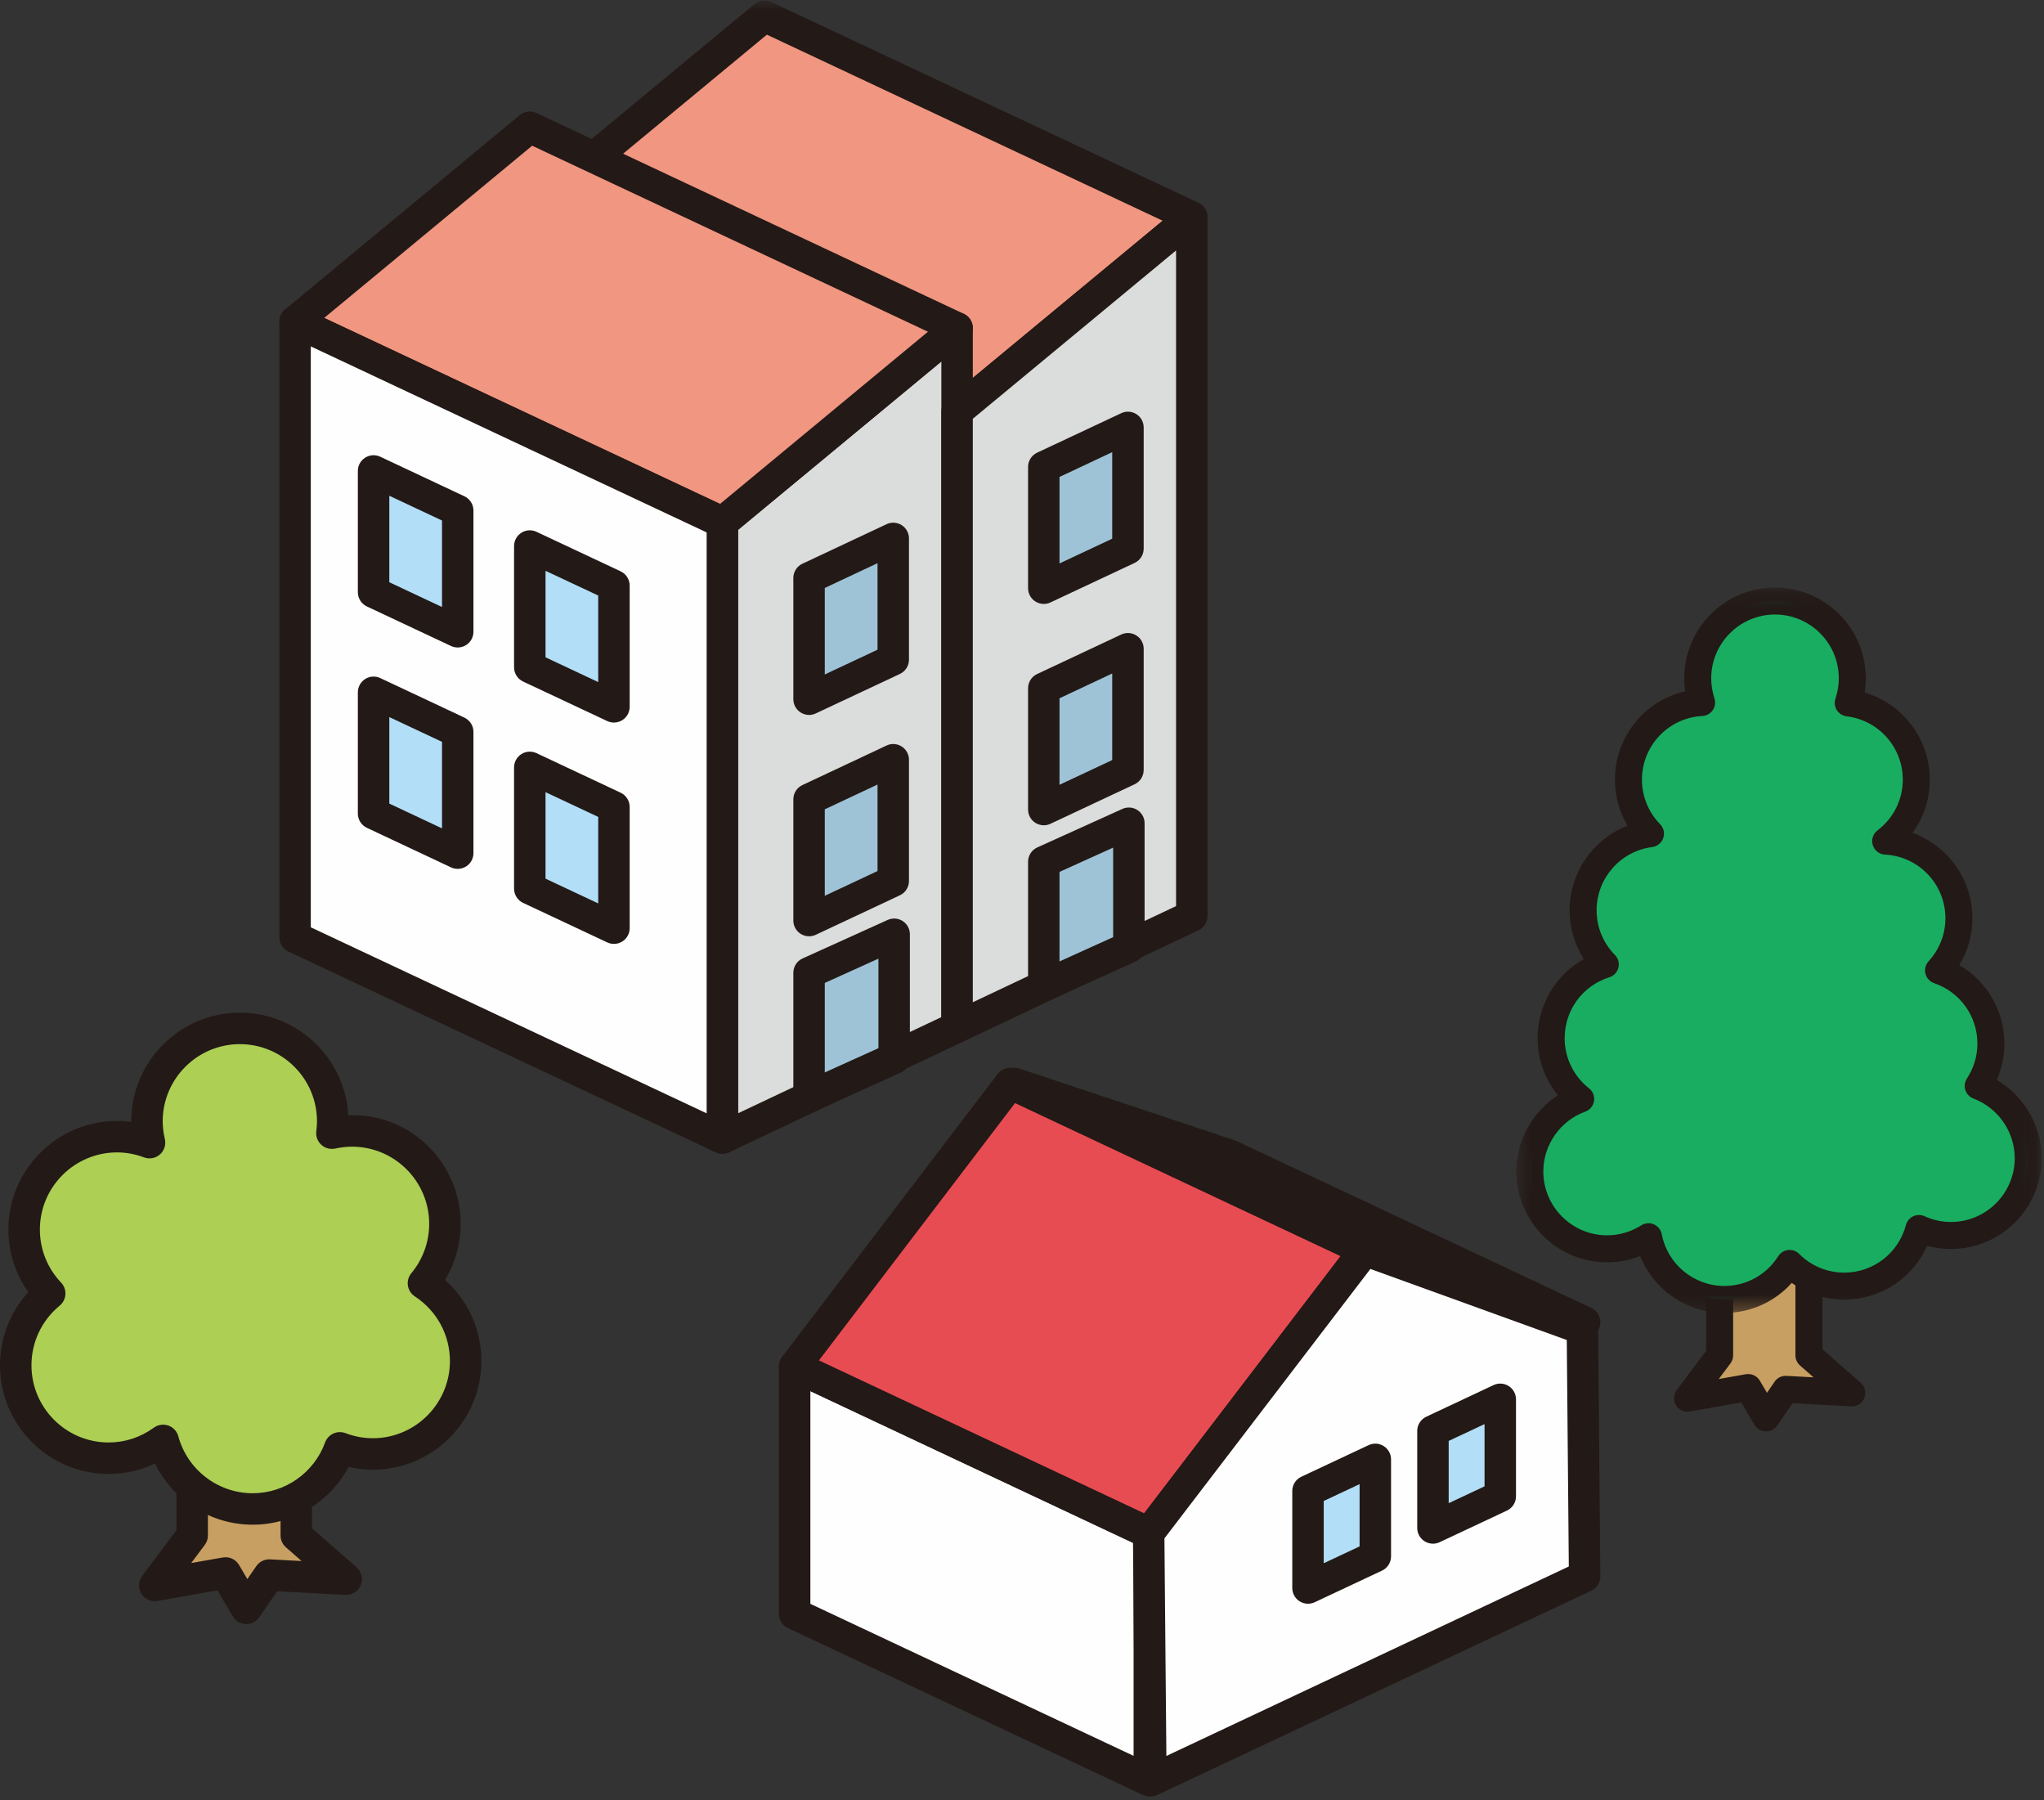
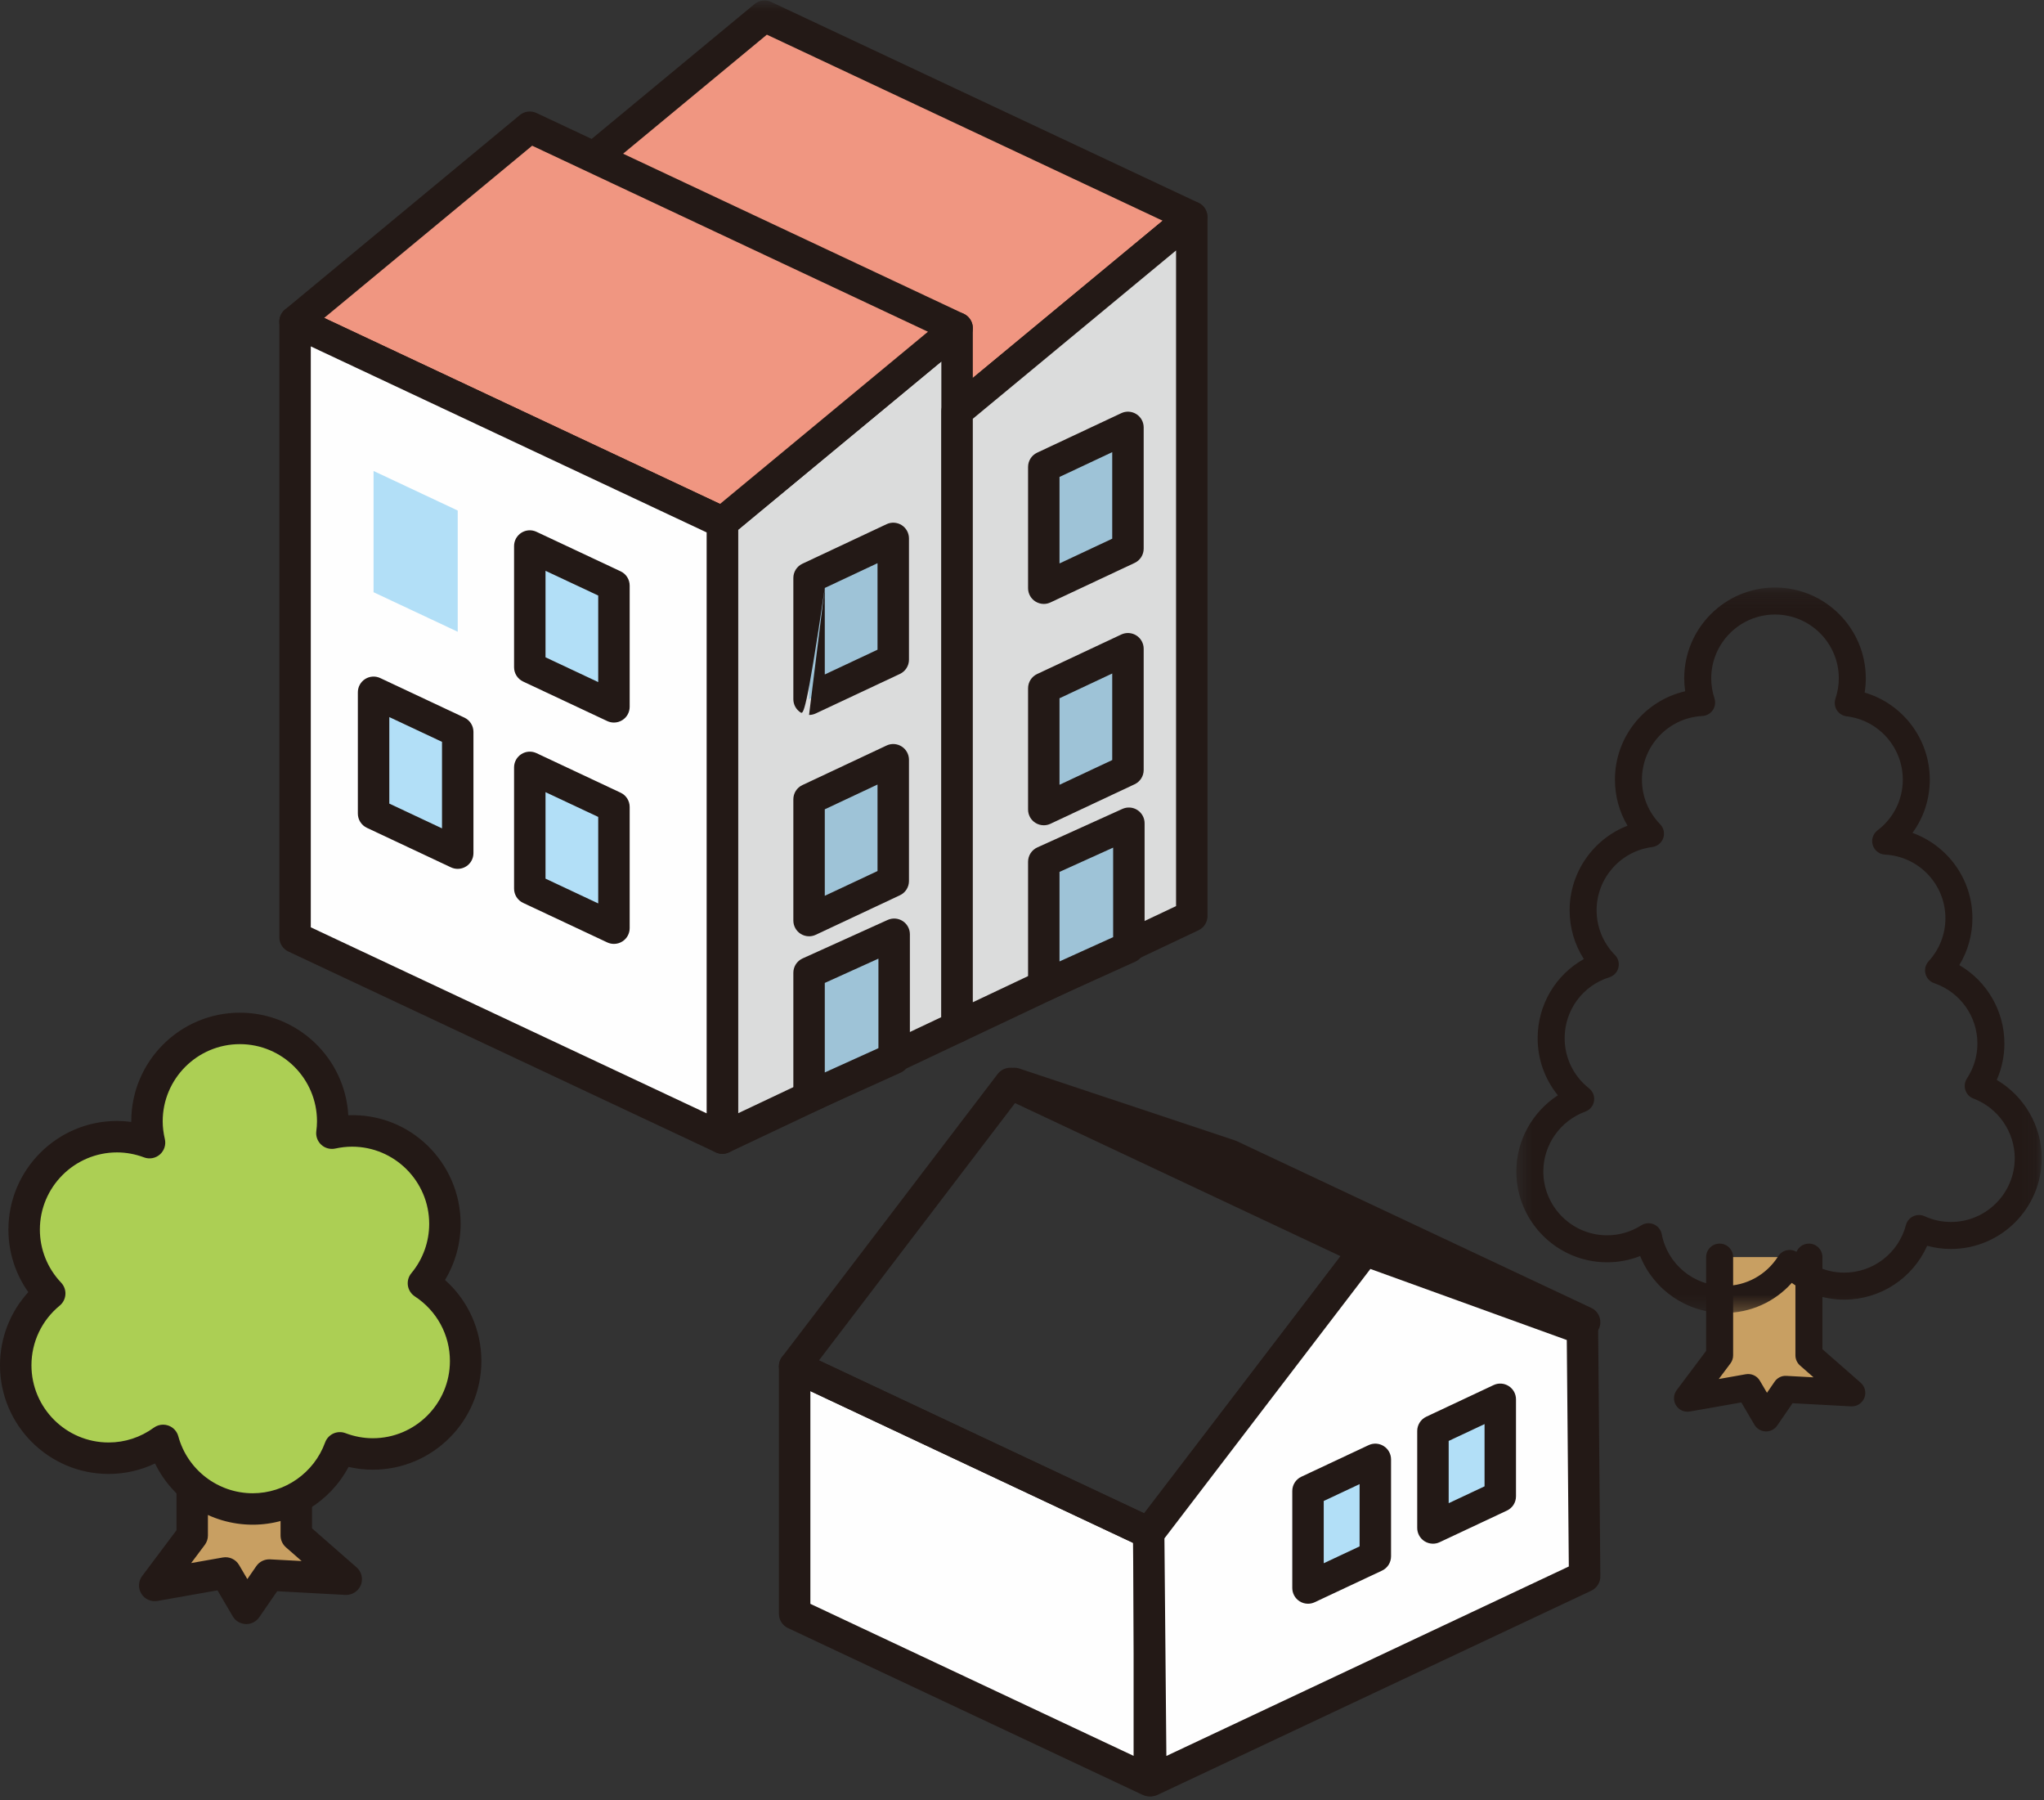
<svg xmlns="http://www.w3.org/2000/svg" xmlns:xlink="http://www.w3.org/1999/xlink" width="134px" height="118px" viewBox="0 0 134 118" version="1.1">
  <rect x="0" y="0" width="134" height="118" fill="#333333" stroke="none" />
  <title>illust-welfare5</title>
  <desc>Created with Sketch.</desc>
  <defs>
    <polygon id="path-1" points="0.453 0.14 34.896 0.14 34.896 47.686 0.453 47.686" />
    <polygon id="path-3" points="0.714 0.834 46.177 0.834 46.177 28.795 0.714 28.795" />
  </defs>
  <g id="Page-1" stroke="none" stroke-width="1" fill="none" fill-rule="evenodd">
    <g id="6-0-INGnakami" transform="translate(-1040, -871)">
      <g id="Group-103" transform="translate(1040, 870)">
        <polyline id="Fill-1" fill="#C89F62" points="112.735 83.391 112.735 89.831 110.627 92.642 114.609 91.939 115.779 93.933 117.068 92.058 121.4 92.292 118.589 89.831 118.589 83.391" />
        <g id="Group-102" transform="translate(0, 0.197)">
          <path d="M115.779,94.62 C115.769,94.62 115.758,94.619 115.748,94.619 C115.445,94.608 115.169,94.444 115.017,94.183 L114.158,92.72 L110.781,93.315 C110.419,93.378 110.064,93.216 109.874,92.908 C109.684,92.599 109.702,92.204 109.919,91.915 L111.85,89.34 L111.85,83.194 C111.85,82.706 112.247,82.31 112.735,82.31 C113.224,82.31 113.62,82.706 113.62,83.194 L113.62,89.635 C113.62,89.826 113.558,90.012 113.443,90.165 L112.678,91.185 L114.456,90.871 C114.824,90.81 115.186,90.977 115.372,91.294 L115.839,92.089 L116.339,91.36 C116.513,91.106 116.803,90.957 117.115,90.979 L118.891,91.075 L118.006,90.3 C117.815,90.132 117.704,89.889 117.704,89.635 L117.704,83.194 C117.704,82.706 118.101,82.31 118.589,82.31 C119.077,82.31 119.474,82.706 119.474,83.194 L119.474,89.233 L121.983,91.429 C122.267,91.679 122.362,92.079 122.22,92.428 C122.077,92.777 121.728,92.998 121.353,92.977 L117.516,92.771 L116.508,94.237 C116.343,94.477 116.07,94.62 115.779,94.62" id="Fill-2" fill="#231916" />
-           <path d="M129.687,71.975 C130.211,71.178 130.52,70.223 130.52,69.199 C130.52,66.971 129.082,65.085 127.087,64.405 C127.913,63.503 128.421,62.307 128.421,60.987 C128.421,58.277 126.294,56.07 123.62,55.932 C124.837,55.007 125.627,53.548 125.627,51.9 C125.627,49.308 123.678,47.173 121.165,46.873 C121.336,46.366 121.432,45.825 121.432,45.261 C121.432,42.463 119.165,40.194 116.366,40.194 C113.567,40.194 111.299,42.463 111.299,45.261 C111.299,45.817 111.39,46.349 111.554,46.848 C108.883,46.987 106.757,49.193 106.757,51.9 C106.757,53.28 107.309,54.528 108.202,55.442 C105.712,55.761 103.785,57.884 103.785,60.463 C103.785,61.844 104.341,63.099 105.24,64.012 C103.181,64.656 101.69,66.578 101.69,68.848 C101.69,70.465 102.448,71.9 103.627,72.828 C101.682,73.537 100.291,75.395 100.291,77.583 C100.291,80.382 102.561,82.65 105.358,82.65 C106.358,82.65 107.287,82.357 108.071,81.86 C108.519,84.199 110.574,85.97 113.044,85.97 C114.848,85.97 116.427,85.028 117.323,83.611 C118.241,84.529 119.508,85.096 120.909,85.096 C123.261,85.096 125.233,83.493 125.803,81.32 C126.443,81.612 127.149,81.777 127.898,81.777 C130.696,81.777 132.966,79.511 132.966,76.712 C132.966,74.543 131.601,72.699 129.687,71.975" id="Fill-4" fill="#18AD60" />
          <g id="Group-8" transform="translate(98.954, 39.169)">
            <mask id="mask-2" fill="white">
              <use xlink:href="#path-1" />
            </mask>
            <g id="Clip-7" />
            <path d="M9.118,41.806 C9.237,41.806 9.356,41.829 9.469,41.879 C9.738,41.995 9.931,42.236 9.987,42.524 C10.362,44.49 12.089,45.916 14.09,45.916 C15.53,45.916 16.85,45.189 17.621,43.97 C17.765,43.742 18.003,43.592 18.271,43.563 C18.539,43.529 18.803,43.627 18.994,43.816 C19.786,44.607 20.838,45.043 21.955,45.043 C23.851,45.043 25.511,43.761 25.994,41.926 C26.061,41.674 26.234,41.463 26.471,41.352 C26.707,41.241 26.98,41.239 27.217,41.347 C27.764,41.596 28.346,41.723 28.944,41.723 C31.251,41.723 33.127,39.848 33.127,37.542 C33.127,35.817 32.039,34.246 30.42,33.633 C30.168,33.538 29.973,33.334 29.891,33.078 C29.809,32.822 29.846,32.544 29.994,32.319 C30.442,31.636 30.681,30.844 30.681,30.029 C30.681,28.241 29.542,26.651 27.847,26.073 C27.565,25.977 27.349,25.744 27.276,25.455 C27.202,25.165 27.279,24.859 27.48,24.638 C28.191,23.863 28.583,22.86 28.583,21.817 C28.583,19.593 26.842,17.761 24.62,17.645 C24.25,17.626 23.93,17.377 23.821,17.023 C23.712,16.667 23.835,16.282 24.131,16.058 C25.184,15.258 25.789,14.045 25.789,12.732 C25.789,10.617 24.206,8.833 22.108,8.583 C21.843,8.551 21.606,8.402 21.464,8.177 C21.322,7.951 21.289,7.675 21.374,7.422 C21.52,6.989 21.594,6.541 21.594,6.092 C21.594,3.786 19.718,1.91 17.412,1.91 C15.107,1.91 13.23,3.786 13.23,6.092 C13.23,6.535 13.301,6.975 13.441,7.403 C13.526,7.664 13.486,7.951 13.331,8.179 C13.175,8.406 12.921,8.547 12.647,8.561 C10.427,8.677 8.688,10.509 8.688,12.732 C8.688,13.829 9.112,14.867 9.881,15.655 C10.116,15.894 10.194,16.247 10.084,16.564 C9.973,16.88 9.694,17.107 9.36,17.151 C7.283,17.415 5.716,19.197 5.716,21.294 C5.716,22.395 6.142,23.436 6.916,24.223 C7.133,24.442 7.219,24.759 7.144,25.058 C7.07,25.357 6.845,25.595 6.55,25.687 C4.798,26.236 3.621,27.84 3.621,29.679 C3.621,30.966 4.203,32.164 5.221,32.965 C5.472,33.163 5.597,33.482 5.546,33.799 C5.495,34.116 5.276,34.38 4.975,34.49 C3.329,35.09 2.223,36.667 2.223,38.414 C2.223,40.72 4.099,42.597 6.405,42.597 C7.194,42.597 7.97,42.371 8.645,41.944 C8.789,41.852 8.953,41.806 9.118,41.806 M14.09,47.686 C11.63,47.686 9.461,46.171 8.572,43.956 C7.883,44.226 7.149,44.366 6.405,44.366 C3.124,44.366 0.453,41.696 0.453,38.414 C0.453,36.376 1.509,34.503 3.178,33.422 C2.324,32.374 1.851,31.063 1.851,29.679 C1.851,27.485 3.029,25.527 4.879,24.491 C4.273,23.543 3.947,22.443 3.947,21.294 C3.947,18.801 5.504,16.621 7.741,15.751 C7.205,14.845 6.918,13.809 6.918,12.732 C6.918,9.921 8.872,7.551 11.522,6.94 C11.481,6.658 11.46,6.376 11.46,6.092 C11.46,2.81 14.131,0.14 17.412,0.14 C20.693,0.14 23.363,2.81 23.363,6.092 C23.363,6.405 23.338,6.716 23.288,7.025 C25.779,7.756 27.558,10.058 27.558,12.732 C27.558,14.011 27.156,15.222 26.424,16.223 C28.724,17.052 30.353,19.251 30.353,21.817 C30.353,22.908 30.053,23.966 29.494,24.889 C31.299,25.939 32.45,27.884 32.45,30.029 C32.45,30.855 32.279,31.664 31.949,32.412 C33.745,33.469 34.896,35.424 34.896,37.542 C34.896,40.823 32.226,43.493 28.944,43.493 C28.413,43.493 27.892,43.422 27.386,43.285 C26.444,45.401 24.329,46.812 21.955,46.812 C20.704,46.812 19.511,46.427 18.51,45.716 C17.393,46.965 15.801,47.686 14.09,47.686" id="Fill-6" fill="#231916" mask="url(#mask-2)" />
          </g>
          <polygon id="Fill-9" fill="#FEFEFE" points="52.095 106.574 75.347 117.507 75.347 101.285 52.095 90.354" />
          <path d="M53.126,105.92 L74.316,115.884 L74.316,101.94 L53.126,91.977 L53.126,105.92 Z M75.347,118.538 C75.198,118.538 75.048,118.506 74.908,118.44 L51.656,107.507 C51.295,107.337 51.064,106.973 51.064,106.574 L51.064,90.353 C51.064,90.001 51.245,89.672 51.543,89.484 C51.84,89.293 52.213,89.271 52.534,89.42 L75.785,100.352 C76.147,100.522 76.378,100.885 76.378,101.285 L76.378,117.507 C76.378,117.861 76.198,118.189 75.9,118.378 C75.732,118.484 75.539,118.538 75.347,118.538 L75.347,118.538 Z" id="Fill-11" fill="#231916" />
-           <polygon id="Fill-13" fill="#E84C53" points="52.095 90.353 75.347 101.285 89.479 82.745 66.228 71.814" />
          <path d="M53.689,89.964 L75.032,99.997 L87.885,83.135 L66.543,73.101 L53.689,89.964 Z M75.347,102.315 C75.199,102.315 75.049,102.284 74.908,102.219 L51.656,91.286 C51.374,91.153 51.168,90.901 51.093,90.598 C51.02,90.296 51.087,89.976 51.276,89.728 L65.408,71.188 C65.702,70.802 66.229,70.676 66.667,70.88 L89.917,81.812 C90.199,81.945 90.406,82.198 90.48,82.501 C90.554,82.803 90.487,83.123 90.298,83.371 L76.167,101.91 C75.967,102.173 75.659,102.315 75.347,102.315 L75.347,102.315 Z" id="Fill-15" fill="#231916" />
          <polygon id="Fill-17" fill="#E84C53" points="66.502 71.814 89.753 82.745 103.885 87.459 80.635 76.524" />
          <path d="M103.884,88.489 C103.777,88.489 103.666,88.472 103.558,88.436 L89.427,83.723 C89.389,83.711 89.35,83.696 89.313,83.679 L66.063,72.747 C65.569,72.514 65.342,71.937 65.545,71.431 C65.748,70.925 66.31,70.664 66.828,70.836 L80.961,75.547 C80.999,75.559 81.036,75.575 81.073,75.591 L104.323,86.526 C104.816,86.757 105.044,87.335 104.842,87.842 C104.68,88.243 104.294,88.489 103.884,88.489" id="Fill-19" fill="#231916" />
          <polygon id="Fill-21" fill="#FEFEFE" points="75.448 117.508 103.884 104.124 103.739 87.903 89.478 82.745 75.303 101.285" />
          <path d="M76.337,101.63 L76.465,115.89 L102.848,103.472 L102.715,88.629 L89.839,83.971 L76.337,101.63 Z M75.449,118.538 C75.257,118.538 75.067,118.486 74.899,118.38 C74.603,118.193 74.421,117.868 74.418,117.517 L74.273,101.294 C74.271,101.065 74.345,100.841 74.485,100.659 L88.66,82.119 C88.933,81.761 89.41,81.625 89.829,81.776 L104.09,86.934 C104.495,87.081 104.766,87.464 104.77,87.894 L104.915,104.115 C104.92,104.518 104.688,104.885 104.323,105.057 L75.887,118.441 C75.749,118.506 75.598,118.538 75.449,118.538 L75.449,118.538 Z" id="Fill-23" fill="#231916" />
          <polygon id="Fill-25" fill="#B2DFF7" points="93.941 100.947 98.355 98.873 98.355 92.515 93.941 94.589" />
          <path d="M94.972,95.243 L94.972,99.324 L97.324,98.219 L97.324,94.139 L94.972,95.243 Z M93.941,101.978 C93.748,101.978 93.556,101.923 93.388,101.817 C93.091,101.628 92.91,101.299 92.91,100.947 L92.91,94.589 C92.91,94.19 93.141,93.826 93.503,93.656 L97.917,91.582 C98.235,91.432 98.608,91.455 98.907,91.646 C99.205,91.834 99.385,92.164 99.385,92.516 L99.385,98.873 C99.385,99.273 99.156,99.637 98.793,99.807 L94.379,101.88 C94.24,101.946 94.09,101.978 93.941,101.978 L93.941,101.978 Z" id="Fill-27" fill="#231916" />
          <polygon id="Fill-29" fill="#B2DFF7" points="85.75 104.883 90.163 102.809 90.163 96.451 85.75 98.523" />
          <path d="M86.781,99.178 L86.781,103.259 L89.132,102.155 L89.132,98.074 L86.781,99.178 Z M85.75,105.913 C85.557,105.913 85.366,105.859 85.198,105.753 C84.9,105.564 84.719,105.235 84.719,104.883 L84.719,98.523 C84.719,98.124 84.95,97.76 85.312,97.59 L89.725,95.518 C90.044,95.369 90.418,95.392 90.715,95.582 C91.013,95.771 91.194,96.099 91.194,96.451 L91.194,102.809 C91.194,103.209 90.964,103.573 90.601,103.743 L86.188,105.815 C86.049,105.881 85.9,105.913 85.75,105.913 L85.75,105.913 Z" id="Fill-31" fill="#231916" />
          <polygon id="Fill-33" fill="#F09681" points="34.73 14.604 50.12 1.865 78.131 15.027 62.744 27.765" />
          <g id="Group-37" transform="translate(32.985, 0)">
            <mask id="mask-4" fill="white">
              <use xlink:href="#path-3" />
            </mask>
            <g id="Clip-36" />
            <path d="M3.654,14.362 L29.606,26.554 L43.238,15.269 L17.289,3.075 L3.654,14.362 Z M29.759,28.795 C29.611,28.795 29.46,28.763 29.321,28.698 L1.308,15.537 C0.987,15.387 0.767,15.084 0.722,14.734 C0.678,14.384 0.816,14.036 1.088,13.81 L16.477,1.071 C16.784,0.815 17.213,0.761 17.572,0.931 L45.585,14.094 C45.904,14.245 46.125,14.548 46.169,14.897 C46.213,15.248 46.075,15.596 45.804,15.822 L30.417,28.559 C30.228,28.715 29.995,28.795 29.759,28.795 L29.759,28.795 Z" id="Fill-35" fill="#231916" mask="url(#mask-4)" />
          </g>
          <polygon id="Fill-38" fill="#DBDCDC" points="62.744 68.119 47.357 75.396 47.357 35.043 62.744 22.303" />
          <path d="M48.388,35.527 L48.388,73.767 L61.713,67.466 L61.713,24.494 L48.388,35.527 Z M47.357,76.426 C47.165,76.426 46.973,76.373 46.805,76.265 C46.507,76.077 46.326,75.748 46.326,75.396 L46.326,35.043 C46.326,34.736 46.463,34.445 46.7,34.249 L62.086,21.509 C62.394,21.253 62.82,21.2 63.183,21.37 C63.544,21.54 63.775,21.904 63.775,22.303 L63.775,68.119 C63.775,68.518 63.545,68.88 63.185,69.051 L47.798,76.327 C47.658,76.392 47.507,76.426 47.357,76.426 L47.357,76.426 Z" id="Fill-40" fill="#231916" />
          <polygon id="Fill-42" fill="#9EC3D7" points="58.619 70.167 53.04 72.691 53.04 64.56 58.619 62.035" />
          <path d="M54.071,65.225 L54.071,71.093 L57.588,69.501 L57.588,63.633 L54.071,65.225 Z M53.04,73.722 C52.845,73.722 52.651,73.667 52.482,73.557 C52.188,73.367 52.01,73.042 52.01,72.691 L52.01,64.56 C52.01,64.155 52.246,63.788 52.616,63.62 L58.194,61.096 C58.513,60.954 58.884,60.979 59.178,61.169 C59.471,61.359 59.65,61.685 59.65,62.035 L59.65,70.167 C59.65,70.572 59.414,70.939 59.044,71.106 L53.465,73.63 C53.329,73.692 53.186,73.722 53.04,73.722 L53.04,73.722 Z" id="Fill-44" fill="#231916" />
          <polygon id="Fill-46" fill="#F09681" points="19.344 21.882 34.732 9.143 62.744 22.303 47.357 35.043" />
          <path d="M21.253,21.64 L47.203,33.832 L60.835,22.545 L34.887,10.353 L21.253,21.64 Z M47.357,36.073 C47.208,36.073 47.058,36.041 46.919,35.976 L18.907,22.815 C18.586,22.665 18.365,22.362 18.321,22.012 C18.277,21.662 18.415,21.313 18.687,21.088 L34.074,8.348 C34.382,8.093 34.81,8.04 35.17,8.209 L63.182,21.37 C63.502,21.521 63.722,21.824 63.767,22.173 C63.811,22.523 63.673,22.872 63.402,23.097 L48.014,35.836 C47.826,35.993 47.593,36.073 47.357,36.073 L47.357,36.073 Z" id="Fill-48" fill="#231916" />
          <polygon id="Fill-50" fill="#FEFEFE" points="47.357 75.395 19.344 62.234 19.344 21.882 47.357 35.043" />
          <path d="M20.375,61.58 L46.326,73.772 L46.326,35.698 L20.375,23.506 L20.375,61.58 Z M47.357,76.426 C47.208,76.426 47.058,76.394 46.919,76.329 L18.906,63.168 C18.544,62.998 18.313,62.634 18.313,62.235 L18.313,21.882 C18.313,21.53 18.494,21.201 18.792,21.012 C19.089,20.822 19.463,20.799 19.782,20.95 L47.795,34.109 C48.157,34.279 48.388,34.643 48.388,35.042 L48.388,75.395 C48.388,75.747 48.208,76.076 47.91,76.265 C47.742,76.372 47.549,76.426 47.357,76.426 L47.357,76.426 Z" id="Fill-52" fill="#231916" />
          <polygon id="Fill-54" fill="#B2DFF7" points="30.007 42.209 24.49 39.618 24.49 31.671 30.007 34.264" />
-           <path d="M25.522,38.964 L28.977,40.586 L28.977,34.918 L25.522,33.295 L25.522,38.964 Z M30.008,43.24 C29.858,43.24 29.709,43.208 29.569,43.143 L24.053,40.551 C23.691,40.381 23.46,40.017 23.46,39.618 L23.46,31.67 C23.46,31.318 23.64,30.99 23.938,30.8 C24.236,30.611 24.608,30.587 24.93,30.738 L30.446,33.331 C30.807,33.501 31.038,33.864 31.038,34.264 L31.038,42.209 C31.038,42.561 30.858,42.891 30.56,43.079 C30.392,43.186 30.199,43.24 30.008,43.24 L30.008,43.24 Z" id="Fill-56" fill="#231916" />
          <polygon id="Fill-58" fill="#B2DFF7" points="40.248 47.13 34.732 44.538 34.732 36.591 40.248 39.181" />
          <path d="M35.763,43.884 L39.218,45.507 L39.218,39.835 L35.763,38.214 L35.763,43.884 Z M40.249,48.16 C40.099,48.16 39.95,48.128 39.811,48.063 L34.294,45.472 C33.932,45.301 33.701,44.938 33.701,44.539 L33.701,36.59 C33.701,36.238 33.882,35.91 34.18,35.72 C34.477,35.531 34.851,35.507 35.17,35.658 L40.686,38.248 C41.049,38.418 41.28,38.782 41.28,39.182 L41.28,47.129 C41.28,47.482 41.099,47.811 40.801,47.999 C40.633,48.106 40.44,48.16 40.249,48.16 L40.249,48.16 Z" id="Fill-60" fill="#231916" />
          <polygon id="Fill-62" fill="#B2DFF7" points="30.007 56.718 24.49 54.125 24.49 46.177 30.007 48.77" />
          <path d="M25.522,53.471 L28.977,55.095 L28.977,49.424 L25.522,47.801 L25.522,53.471 Z M30.008,57.749 C29.858,57.749 29.709,57.717 29.568,57.652 L24.052,55.059 C23.691,54.888 23.46,54.525 23.46,54.126 L23.46,46.177 C23.46,45.825 23.64,45.496 23.938,45.307 C24.236,45.118 24.608,45.094 24.93,45.245 L30.446,47.837 C30.807,48.007 31.038,48.371 31.038,48.77 L31.038,56.718 C31.038,57.071 30.858,57.4 30.56,57.588 C30.392,57.695 30.199,57.749 30.008,57.749 L30.008,57.749 Z" id="Fill-64" fill="#231916" />
          <polygon id="Fill-66" fill="#B2DFF7" points="40.248 61.637 34.732 59.045 34.732 51.097 40.248 53.691" />
          <path d="M35.763,58.391 L39.218,60.014 L39.218,54.345 L35.763,52.721 L35.763,58.391 Z M40.249,62.667 C40.099,62.667 39.95,62.635 39.811,62.57 L34.294,59.979 C33.932,59.809 33.701,59.445 33.701,59.046 L33.701,51.098 C33.701,50.745 33.882,50.416 34.18,50.228 C34.477,50.038 34.85,50.014 35.171,50.165 L40.687,52.757 C41.049,52.927 41.28,53.291 41.28,53.69 L41.28,61.636 C41.28,61.989 41.099,62.319 40.801,62.506 C40.633,62.613 40.44,62.667 40.249,62.667 L40.249,62.667 Z" id="Fill-68" fill="#231916" />
          <polygon id="Fill-70" fill="#9EC3D7" points="53.04 46.63 58.559 44.039 58.559 36.092 53.04 38.684" />
-           <path d="M54.071,39.338 L54.071,45.008 L57.528,43.385 L57.528,37.715 L54.071,39.338 Z M53.04,47.661 C52.848,47.661 52.656,47.606 52.488,47.5 C52.19,47.31 52.01,46.983 52.01,46.63 L52.01,38.684 C52.01,38.285 52.24,37.921 52.602,37.751 L58.121,35.159 C58.437,35.008 58.813,35.032 59.112,35.221 C59.409,35.41 59.59,35.739 59.59,36.091 L59.59,44.04 C59.59,44.439 59.359,44.802 58.996,44.973 L53.478,47.563 C53.339,47.629 53.19,47.661 53.04,47.661 L53.04,47.661 Z" id="Fill-72" fill="#231916" />
+           <path d="M54.071,39.338 L54.071,45.008 L57.528,43.385 L57.528,37.715 L54.071,39.338 Z C52.848,47.661 52.656,47.606 52.488,47.5 C52.19,47.31 52.01,46.983 52.01,46.63 L52.01,38.684 C52.01,38.285 52.24,37.921 52.602,37.751 L58.121,35.159 C58.437,35.008 58.813,35.032 59.112,35.221 C59.409,35.41 59.59,35.739 59.59,36.091 L59.59,44.04 C59.59,44.439 59.359,44.802 58.996,44.973 L53.478,47.563 C53.339,47.629 53.19,47.661 53.04,47.661 L53.04,47.661 Z" id="Fill-72" fill="#231916" />
          <polygon id="Fill-74" fill="#9EC3D7" points="53.04 61.138 58.559 58.546 58.559 50.598 53.04 53.191" />
          <path d="M54.071,53.846 L54.071,59.515 L57.528,57.892 L57.528,52.222 L54.071,53.846 Z M53.04,62.168 C52.848,62.168 52.656,62.113 52.488,62.007 C52.19,61.818 52.01,61.49 52.01,61.137 L52.01,53.191 C52.01,52.792 52.24,52.428 52.602,52.258 L58.121,49.665 C58.437,49.514 58.813,49.538 59.112,49.729 C59.409,49.916 59.59,50.246 59.59,50.599 L59.59,58.547 C59.59,58.946 59.359,59.31 58.996,59.48 L53.478,62.07 C53.339,62.136 53.19,62.168 53.04,62.168 L53.04,62.168 Z" id="Fill-76" fill="#231916" />
          <polygon id="Fill-78" fill="#DBDCDC" points="78.131 60.842 62.744 68.12 62.744 27.765 78.131 15.027" />
          <path d="M63.775,28.25 L63.775,66.491 L77.1,60.189 L77.1,17.218 L63.775,28.25 Z M62.744,69.151 C62.552,69.151 62.36,69.097 62.192,68.99 C61.894,68.801 61.713,68.472 61.713,68.12 L61.713,27.765 C61.713,27.458 61.85,27.166 62.087,26.97 L77.473,14.233 C77.781,13.978 78.208,13.923 78.57,14.094 C78.931,14.264 79.162,14.628 79.162,15.027 L79.162,60.842 C79.162,61.24 78.932,61.602 78.572,61.773 L63.185,69.052 C63.045,69.117 62.894,69.151 62.744,69.151 L62.744,69.151 Z" id="Fill-80" fill="#231916" />
          <polygon id="Fill-82" fill="#9EC3D7" points="74.006 62.891 68.429 65.413 68.429 57.283 74.006 54.759" />
          <path d="M69.459,57.947 L69.459,63.816 L72.975,62.225 L72.975,56.357 L69.459,57.947 Z M68.429,66.444 C68.233,66.444 68.039,66.389 67.87,66.279 C67.576,66.091 67.398,65.764 67.398,65.413 L67.398,57.283 C67.398,56.878 67.635,56.511 68.004,56.343 L73.581,53.82 C73.9,53.676 74.271,53.703 74.565,53.893 C74.858,54.083 75.037,54.409 75.037,54.759 L75.037,62.891 C75.037,63.296 74.8,63.663 74.431,63.83 L68.853,66.352 C68.717,66.414 68.573,66.444 68.429,66.444 L68.429,66.444 Z" id="Fill-84" fill="#231916" />
          <polygon id="Fill-86" fill="#9EC3D7" points="68.428 39.354 73.946 36.764 73.946 28.816 68.428 31.407" />
          <path d="M69.459,32.062 L69.459,37.732 L72.915,36.109 L72.915,30.438 L69.459,32.062 Z M68.428,40.385 C68.236,40.385 68.044,40.33 67.876,40.224 C67.578,40.035 67.398,39.707 67.398,39.354 L67.398,31.407 C67.398,31.007 67.628,30.644 67.99,30.473 L73.508,27.883 C73.824,27.732 74.2,27.756 74.499,27.946 C74.796,28.134 74.977,28.463 74.977,28.816 L74.977,36.764 C74.977,37.164 74.746,37.527 74.383,37.697 L68.866,40.287 C68.727,40.353 68.578,40.385 68.428,40.385 L68.428,40.385 Z" id="Fill-88" fill="#231916" />
          <polygon id="Fill-90" fill="#9EC3D7" points="68.428 53.862 73.946 51.27 73.946 43.322 68.428 45.913" />
          <path d="M69.459,46.568 L69.459,52.239 L72.915,50.617 L72.915,44.945 L69.459,46.568 Z M68.428,54.892 C68.236,54.892 68.044,54.838 67.876,54.731 C67.578,54.543 67.398,54.214 67.398,53.862 L67.398,45.913 C67.398,45.514 67.628,45.15 67.99,44.98 L73.508,42.389 C73.826,42.24 74.202,42.264 74.499,42.453 C74.796,42.641 74.977,42.97 74.977,43.323 L74.977,51.27 C74.977,51.67 74.746,52.034 74.383,52.204 L68.866,54.794 C68.727,54.86 68.578,54.892 68.428,54.892 L68.428,54.892 Z" id="Fill-92" fill="#231916" />
          <polyline id="Fill-94" fill="#C89F62" points="12.6 93.933 12.6 101.44 10.143 104.716 14.784 103.896 16.147 106.216 17.649 104.033 22.699 104.305 19.423 101.44 19.423 93.933" />
          <path d="M16.147,107.246 C16.135,107.246 16.123,107.246 16.11,107.245 C15.758,107.233 15.437,107.042 15.258,106.738 L14.259,105.035 L10.323,105.73 C9.909,105.805 9.486,105.616 9.266,105.255 C9.044,104.895 9.066,104.435 9.319,104.097 L11.569,101.097 L11.569,93.933 C11.569,93.363 12.03,92.902 12.6,92.902 C13.169,92.902 13.631,93.363 13.631,93.933 L13.631,101.44 C13.631,101.664 13.558,101.88 13.424,102.058 L12.533,103.247 L14.605,102.882 C15.032,102.805 15.454,103.004 15.673,103.374 L16.215,104.298 L16.802,103.448 C17.004,103.153 17.345,102.988 17.706,103.004 L19.773,103.115 L18.746,102.216 C18.522,102.02 18.393,101.737 18.393,101.44 L18.393,93.933 C18.393,93.363 18.854,92.902 19.424,92.902 C19.993,92.902 20.455,93.363 20.455,93.933 L20.455,100.972 L23.378,103.529 C23.709,103.819 23.819,104.286 23.654,104.693 C23.488,105.099 23.077,105.354 22.644,105.335 L18.171,105.093 L16.995,106.8 C16.804,107.08 16.485,107.246 16.147,107.246" id="Fill-96" fill="#231916" />
          <path d="M27.76,84.908 C28.638,83.853 29.167,82.496 29.167,81.016 C29.167,77.652 26.441,74.926 23.077,74.926 C22.624,74.926 22.184,74.98 21.759,75.073 C21.791,74.819 21.813,74.56 21.813,74.296 C21.813,70.931 19.087,68.206 15.724,68.206 C12.362,68.206 9.635,70.931 9.635,74.296 C9.635,74.777 9.698,75.244 9.803,75.694 C9.14,75.445 8.423,75.303 7.673,75.303 C4.31,75.303 1.583,78.028 1.583,81.393 C1.583,83.015 2.223,84.487 3.259,85.578 C1.898,86.695 1.03,88.388 1.03,90.285 C1.03,93.648 3.757,96.375 7.121,96.375 C8.457,96.375 9.691,95.938 10.694,95.207 C11.397,97.796 13.756,99.703 16.567,99.703 C19.196,99.703 21.43,98.031 22.282,95.697 C22.954,95.95 23.678,96.097 24.438,96.097 C27.803,96.097 30.528,93.371 30.528,90.007 C30.528,87.871 29.425,85.995 27.76,84.908" id="Fill-98" fill="#ACCF54" />
          <path d="M10.694,94.176 C10.809,94.176 10.925,94.196 11.036,94.235 C11.357,94.348 11.6,94.61 11.689,94.937 C12.286,97.136 14.292,98.672 16.567,98.672 C18.681,98.672 20.589,97.334 21.313,95.344 C21.407,95.085 21.601,94.875 21.851,94.759 C22.1,94.645 22.388,94.634 22.645,94.732 C23.234,94.954 23.837,95.066 24.439,95.066 C27.228,95.066 29.496,92.796 29.496,90.007 C29.496,88.295 28.637,86.712 27.197,85.771 C26.95,85.61 26.785,85.351 26.74,85.06 C26.697,84.77 26.779,84.475 26.968,84.248 C27.723,83.342 28.137,82.195 28.137,81.016 C28.137,78.226 25.867,75.957 23.078,75.957 C22.723,75.957 22.354,75.998 21.978,76.08 C21.653,76.148 21.309,76.06 21.064,75.833 C20.815,75.607 20.694,75.275 20.736,74.943 C20.764,74.732 20.782,74.516 20.782,74.296 C20.782,71.507 18.514,69.237 15.724,69.237 C12.935,69.237 10.666,71.507 10.666,74.296 C10.666,74.669 10.714,75.06 10.807,75.457 C10.893,75.827 10.769,76.215 10.485,76.466 C10.199,76.718 9.798,76.794 9.443,76.659 C8.865,76.443 8.268,76.333 7.672,76.333 C4.883,76.333 2.614,78.604 2.614,81.393 C2.614,82.689 3.109,83.923 4.007,84.869 C4.203,85.076 4.307,85.355 4.288,85.642 C4.27,85.927 4.135,86.193 3.914,86.375 C2.737,87.34 2.062,88.766 2.062,90.285 C2.062,93.075 4.331,95.344 7.121,95.344 C8.189,95.344 9.215,95.009 10.087,94.373 C10.266,94.243 10.479,94.176 10.694,94.176 M16.567,100.733 C13.811,100.733 11.337,99.135 10.164,96.719 C9.217,97.171 8.184,97.406 7.121,97.406 C3.194,97.406 0,94.211 0,90.285 C0,88.493 0.666,86.795 1.856,85.491 C1.009,84.297 0.552,82.874 0.552,81.393 C0.552,77.466 3.747,74.271 7.672,74.271 C7.984,74.271 8.296,74.293 8.605,74.334 L8.605,74.296 C8.605,70.369 11.798,67.175 15.724,67.175 C19.518,67.175 22.626,70.156 22.833,73.899 C26.891,73.735 30.198,77.008 30.198,81.016 C30.198,82.316 29.84,83.589 29.174,84.694 C30.683,86.035 31.558,87.956 31.558,90.007 C31.558,93.934 28.365,97.128 24.439,97.128 C23.906,97.128 23.376,97.067 22.851,96.945 C21.631,99.245 19.215,100.733 16.567,100.733" id="Fill-100" fill="#231916" />
        </g>
      </g>
    </g>
  </g>
</svg>